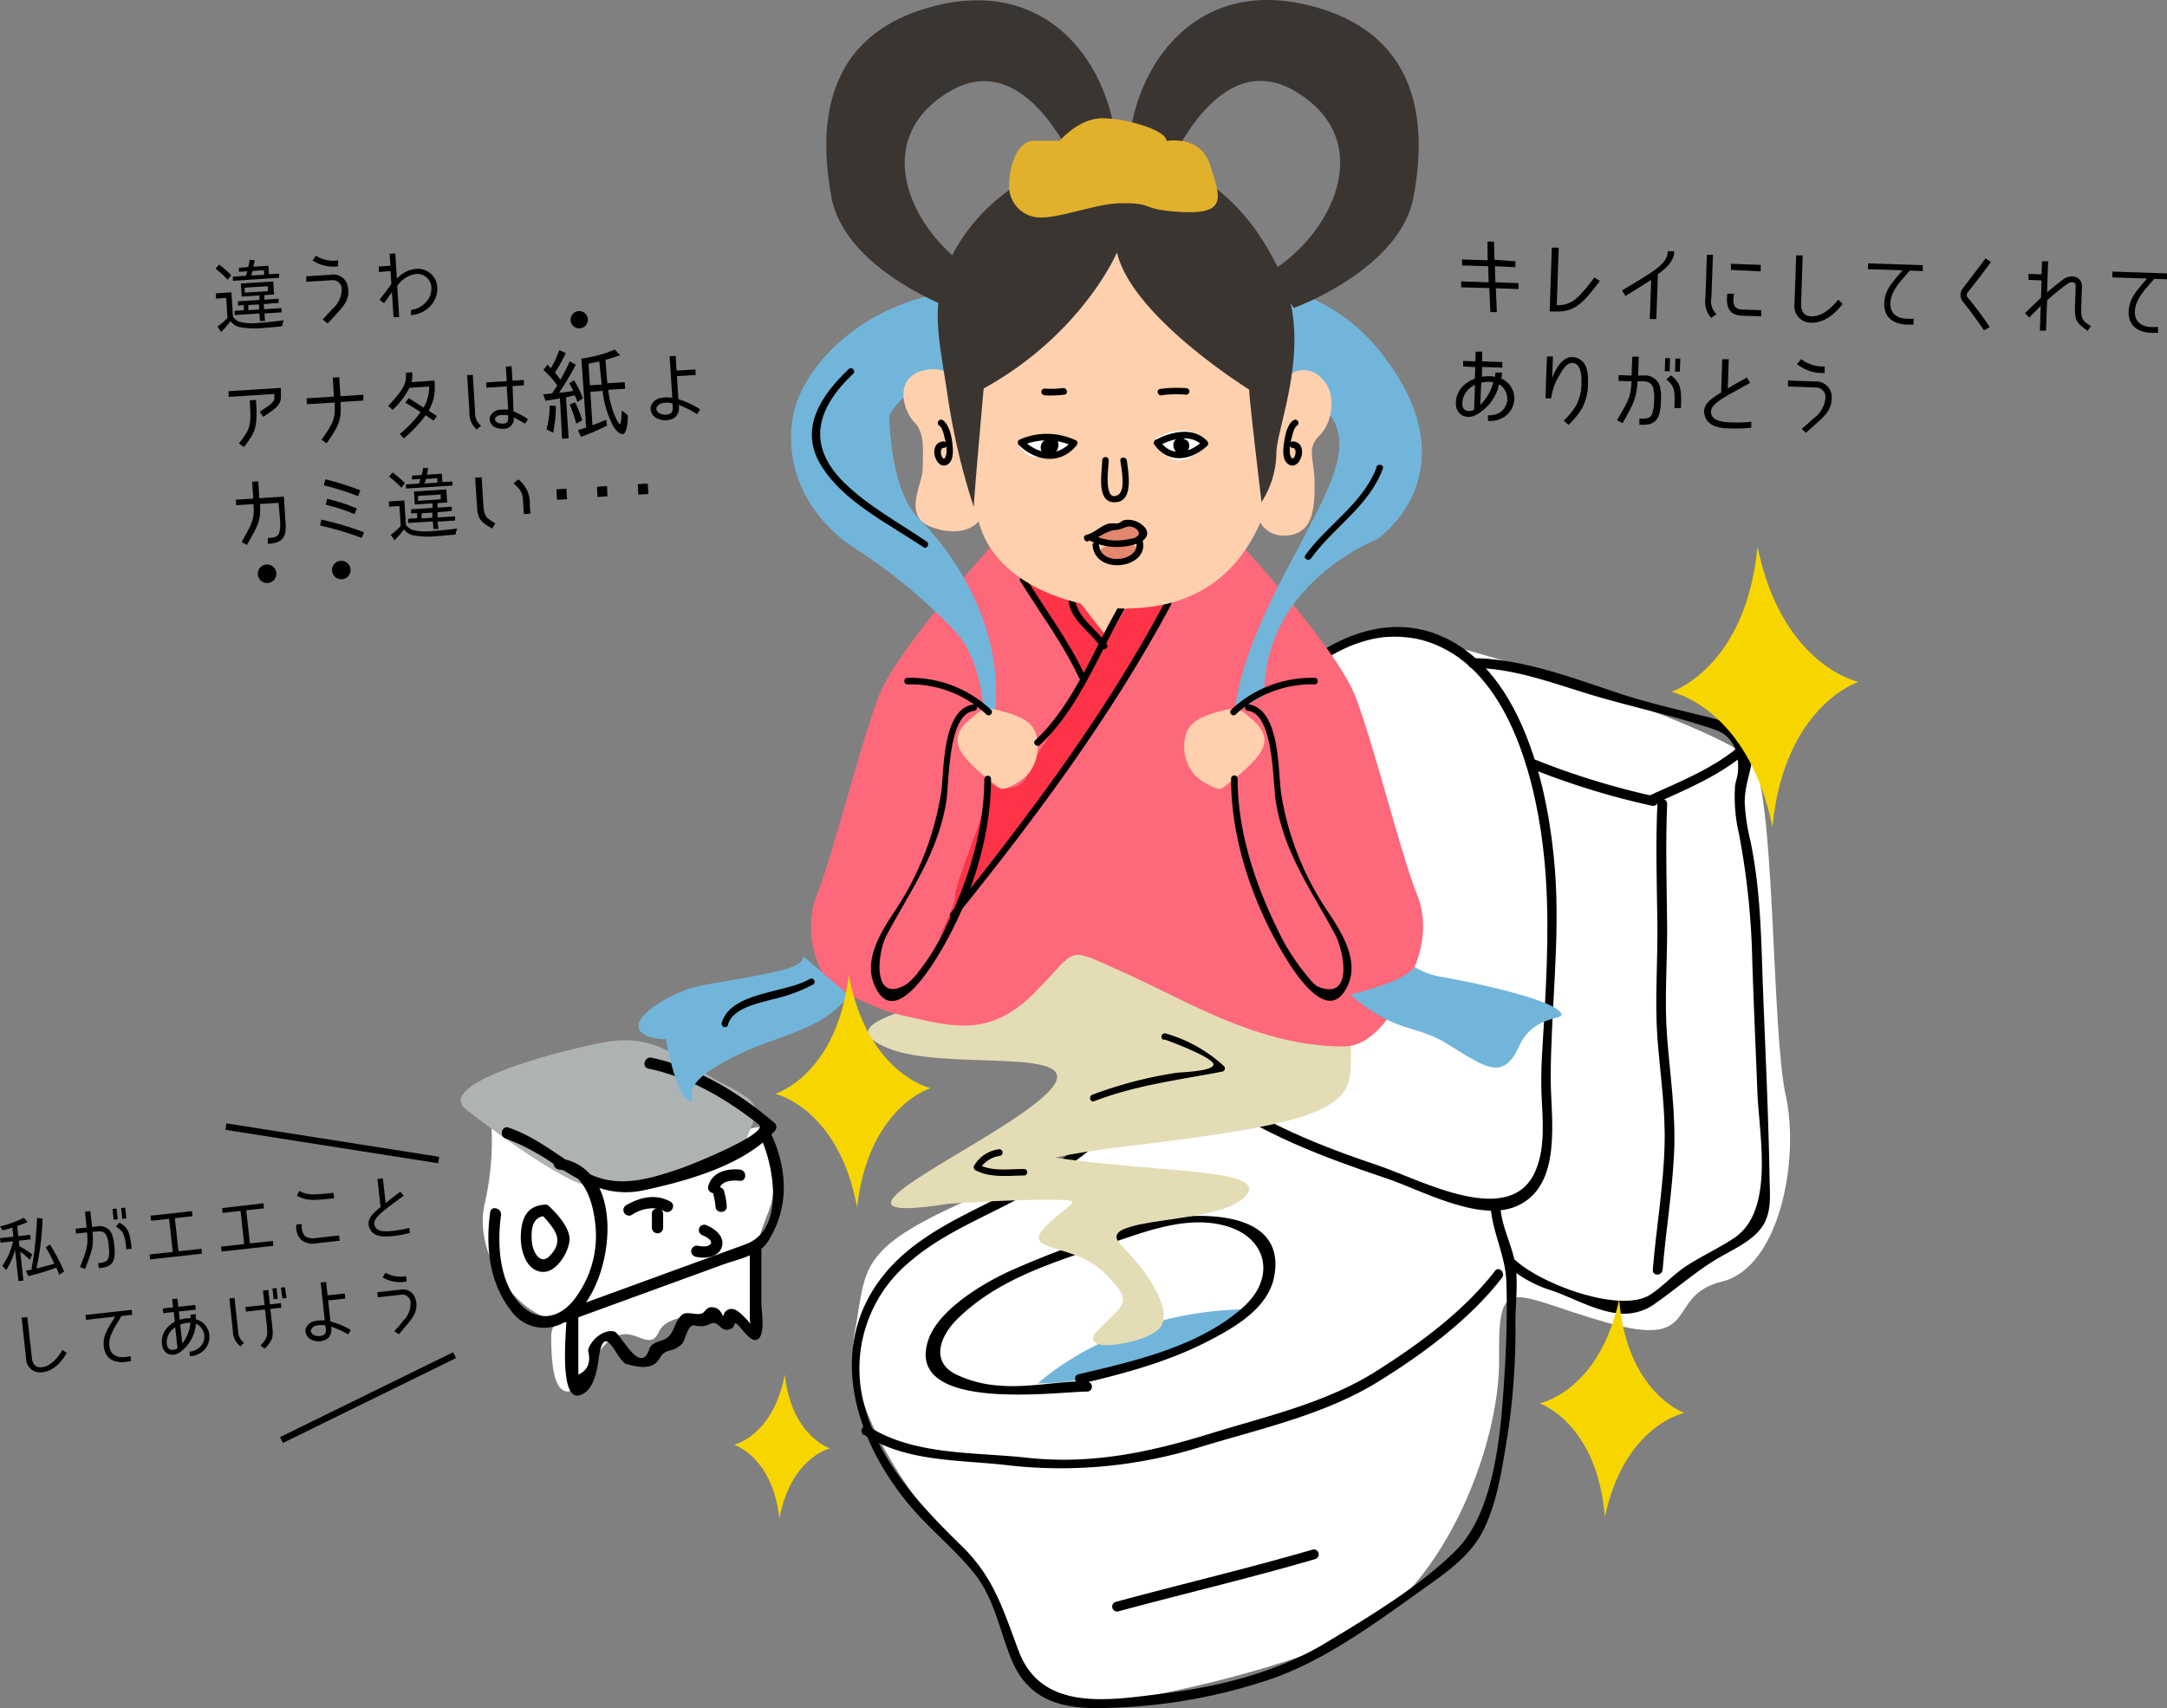
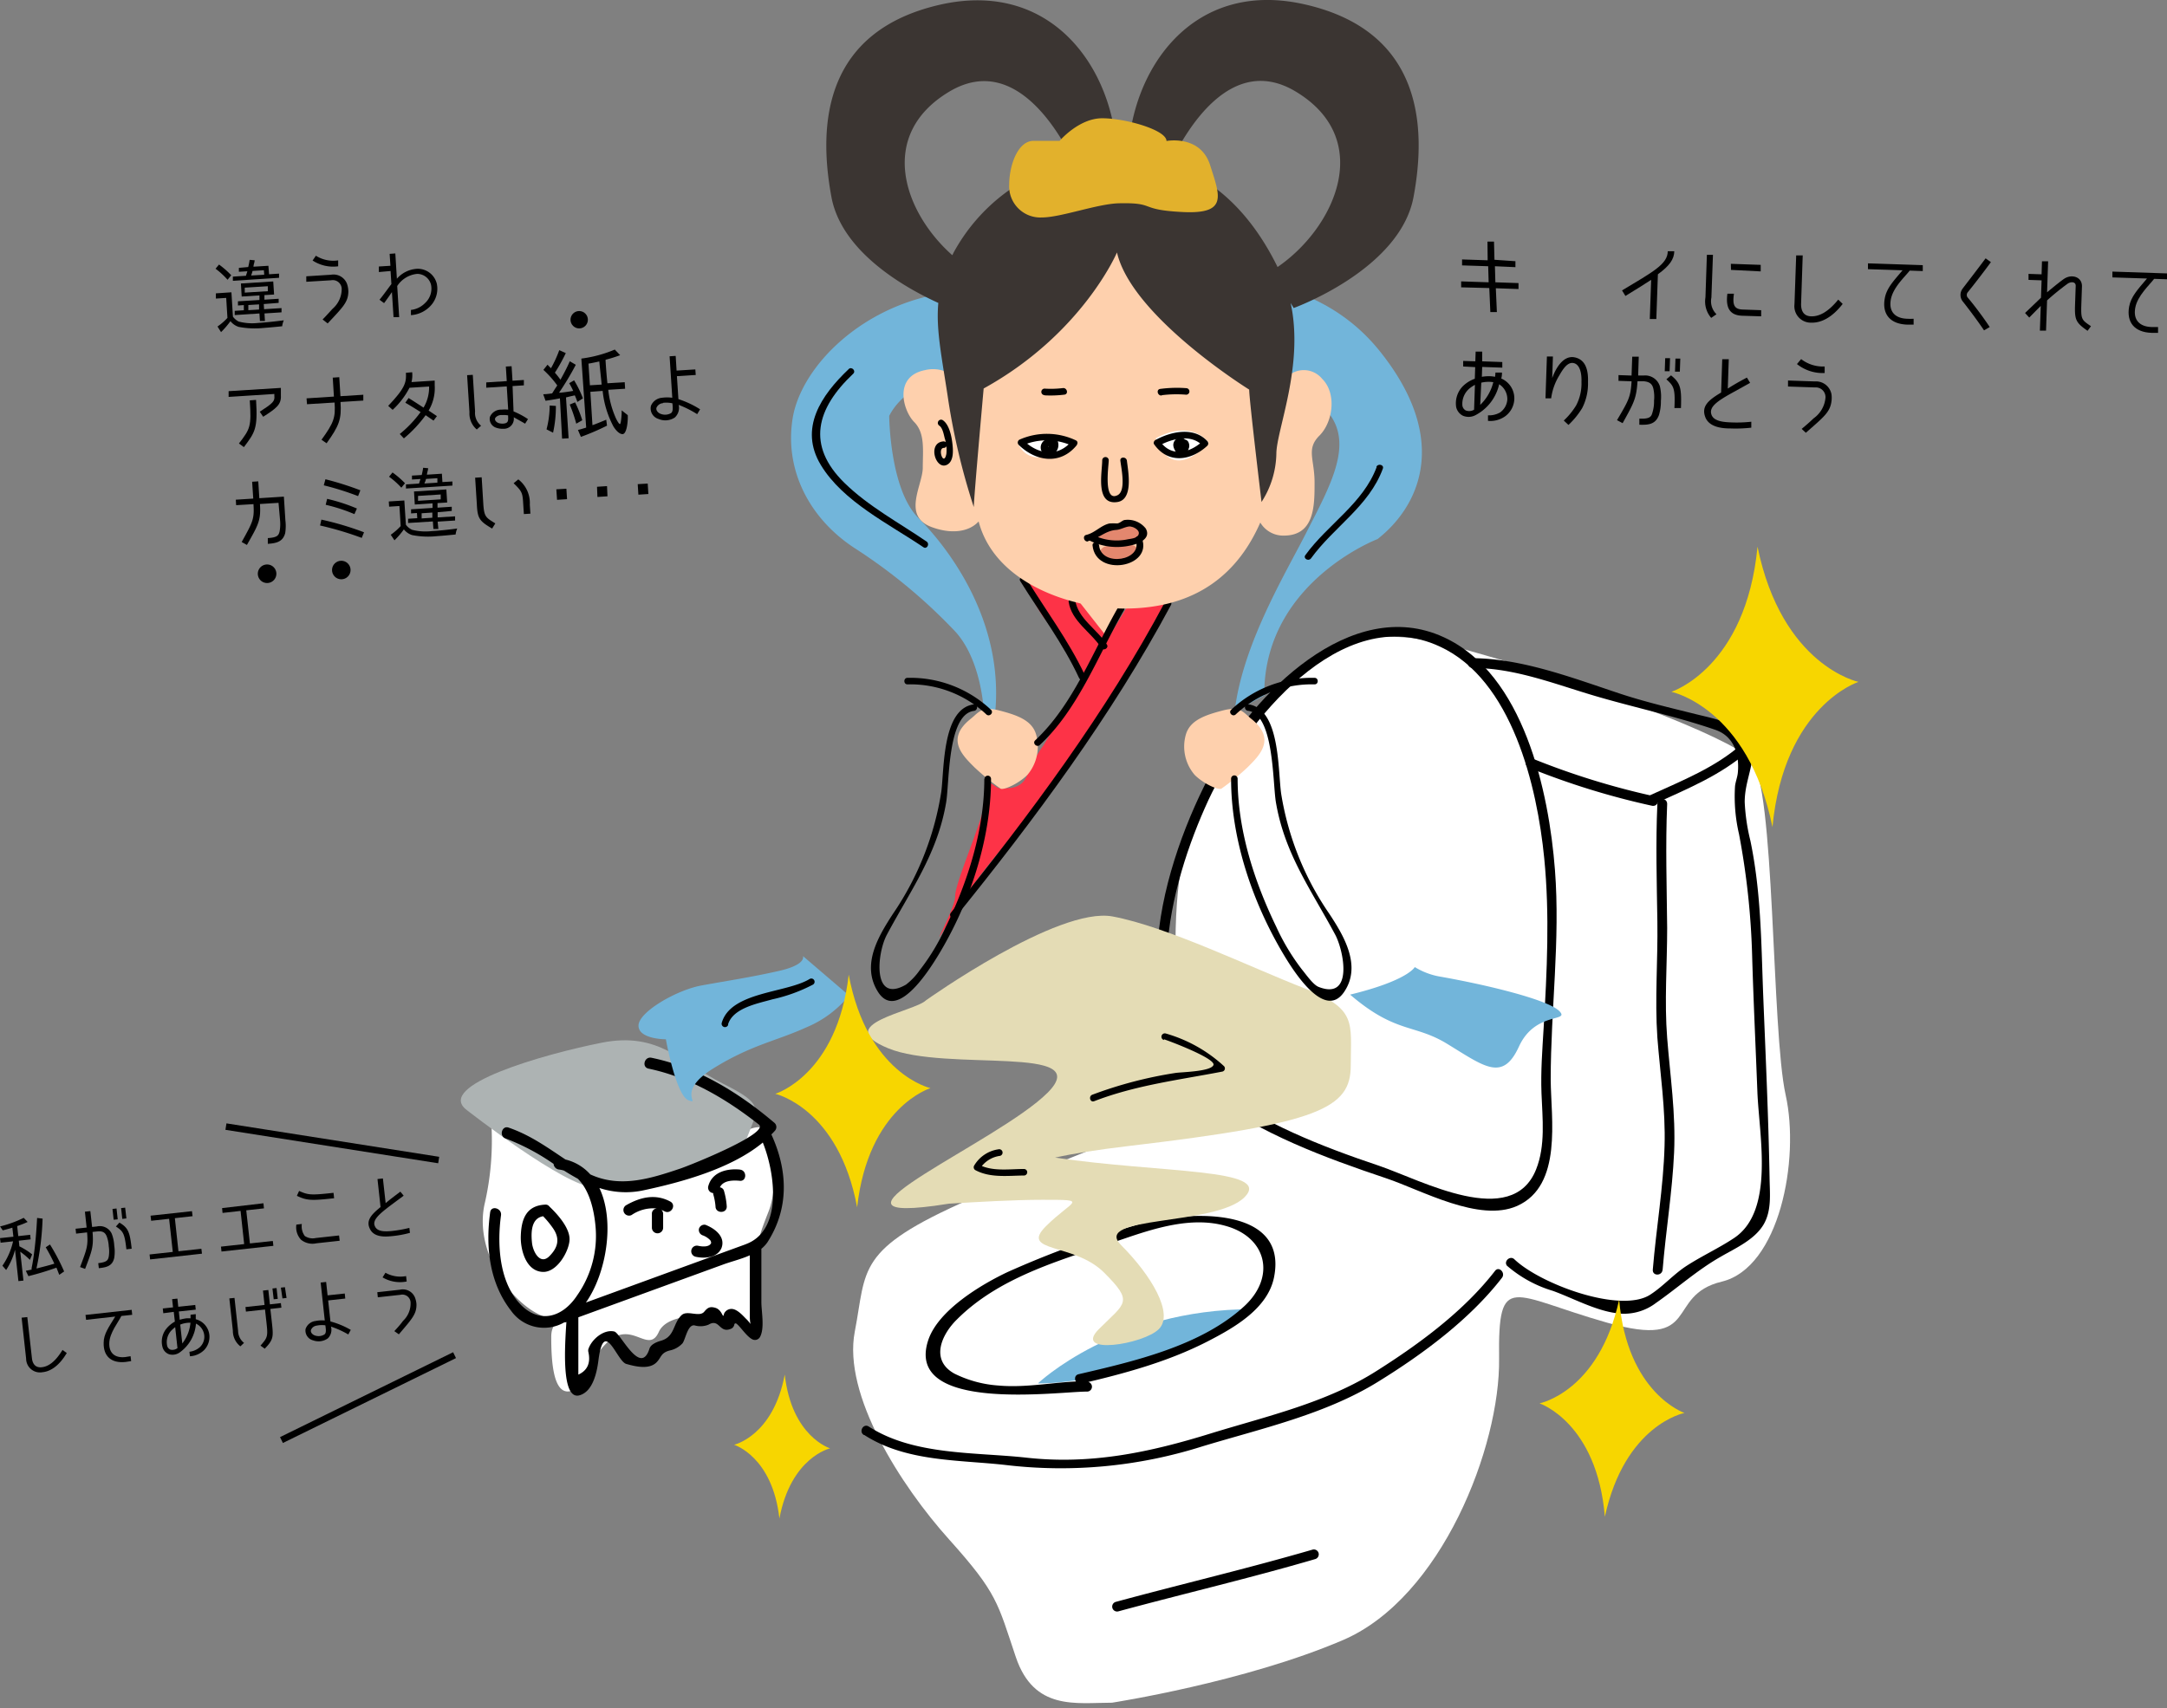
<svg xmlns="http://www.w3.org/2000/svg" viewBox="0 0 331.75 261.56">
  <rect x="0" y="0" width="331.75" height="261.56" fill="#808080" stroke="none" />
  <defs>
    <style>.cls-1{isolation:isolate;}.cls-2{fill:#fff;}.cls-3{fill:#adb3b3;}.cls-4{fill:#72b5da;}.cls-5,.cls-6{fill:#f7d600;}.cls-6{mix-blend-mode:multiply;}.cls-7{fill:#e4dcb5;}.cls-8{fill:#fd687a;}.cls-9{fill:#fd3347;}.cls-10{fill:#fed0ad;}.cls-11{fill:#e3876e;}.cls-12{fill:#3b3532;}.cls-13{fill:#e2b12c;}.cls-14{fill:none;stroke:#000;}</style>
  </defs>
  <title>flow_item_04</title>
  <g class="cls-1">
    <g id="レイヤー_2" data-name="レイヤー 2">
      <g id="テキスト">
        <path class="cls-2" d="M75.22,172s9.37,3.52,10.9,5.05,4.74,4.51,8.88,3.18,17.06-5.73,18.87-6.86,3.74-1,4.15.34,1.13,8-.34,11.76-1.6,4.17-1.6,6.69,1.4,13.33-2.15,11.11-11.58-2.62-13.07.69S97,202.67,93.68,205s-4.48,8.08-6.77,8.08-2.52-5-2.52-8.35,3-1.33-1.59-3.32-10.21-9.67-8.62-17A43.12,43.12,0,0,0,75.22,172Z" />
        <path class="cls-3" d="M71.48,170s15.08,11.83,19.59,11.83,21.62-3.31,23.34-7.74,2.55-5-3.75-8.16-9.72-8-18.52-6.26S66.39,166.22,71.48,170Z" />
        <path d="M.94,194.48l-.57-.66A10.54,10.54,0,0,0,2,190.09l-1.91.21L0,189.6l2.05-.22L1.89,188c-.48.15-1,.29-1.47.41l-.41-.6a17.61,17.61,0,0,0,3.62-1.32l.6.63a13.31,13.31,0,0,1-1.6.63h0l.17,1.54,1.82-.2.07.7-1.81.2.09.88H3a10.54,10.54,0,0,1,1.92,1.22l-.34.84a11.53,11.53,0,0,0-1.48-1.25l.49,4.42-.77.08-.52-4.8A10.1,10.1,0,0,1,.94,194.48ZM7,191l.65-.43a31.9,31.9,0,0,1,2.17,4.13l-.75.52c-.14-.37-.28-.73-.43-1.1a42.87,42.87,0,0,1-4.29,1.3l-.4-.82.89-.18,0-.12a.79.79,0,0,1,0-.13c.18-.83.3-1.71.41-2.56.22-1.71.34-3.4.43-5.1l.84.1a42.34,42.34,0,0,1-.92,7.55l0,.09.3-.08c.8-.21,1.64-.41,2.42-.66h0A27.77,27.77,0,0,0,7,191Z" />
        <path d="M13.33,188.72l-1.68.19-.08-.75,1.69-.18L13,185.55l.83-.09.27,2.43.74-.08a2,2,0,0,1,2.26,1.1,5.83,5.83,0,0,1,.39,1.84,6.08,6.08,0,0,1,0,1.86c-.27,1.28-1.21,1.47-2.36,1.59l-.09-.77c1.36-.15,1.5-.48,1.61-1a5,5,0,0,0,0-1.57,5.07,5.07,0,0,0-.33-1.58c-.21-.48-.54-.8-1.4-.71l-.75.08c.18,2.28-.09,2.9-1.14,5.66l-.77-.28C13.31,191.24,13.51,190.77,13.33,188.72Zm4.69-2-.62.06-.18-1.65.62-.07Zm-.27,1.09.53-.59c1.38.81,1.6,1.49,1.88,4l-.81.09C19.07,188.8,18.83,188.55,17.75,187.82Zm1.6-1.23-.63.07L18.54,185l.62-.07Z" />
        <path d="M29.39,185.47l.09.77-2.71.3.55,5.07,3.51-.38.09.75-7.94.88-.08-.76,3.55-.39-.56-5.07-2.75.3-.09-.78Z" />
        <path d="M40.33,184.26l.08.78-2.71.3.56,5.07,3.51-.38.08.75-7.94.87-.08-.75,3.55-.39-.55-5.08-2.76.31L34,185Z" />
        <path d="M46.09,189.85a2.8,2.8,0,0,1-.72-2.32l.84-.1a2.51,2.51,0,0,0,.45,1.84,2.17,2.17,0,0,0,1.69.31l3.56-.39L52,190l-3.56.39A2.79,2.79,0,0,1,46.09,189.85Zm-.64-6.73.34-.75c1.38.63,1.82.67,5.27.29l.09.83C47.69,183.87,47,183.86,45.45,183.12Z" />
        <path d="M60.13,189.28c-.84.08-2.73.33-3.45-1s.11-2.24,1.58-3.44l-.47-4.29.83-.09.42,3.78c.66-.56,1.25-1,2.25-1.76l.51.62-1.9,1.41c-1.89,1.43-3,2.37-2.47,3.34.4.81,1.65.73,2.41.67a19.11,19.11,0,0,0,2.83-.49l.09.76A16.17,16.17,0,0,1,60.13,189.28Z" />
        <path d="M6.51,210.13A2.12,2.12,0,0,1,4,208.07l-.69-6.29.87-.09L4.89,208c.1.89.57,1.47,1.5,1.37s2-.71,3.18-2.65l.65.47C9.12,209.05,7.83,210,6.51,210.13Z" />
        <path d="M16.73,205.65c-.06,1.6.91,2.33,2.44,2.16l.82-.13.09.75-.85.13c-2.18.24-3.42-.87-3.36-2.95,0-1.33.79-2.39,1.77-4l-4.46.5-.09-.75,7.07-.78.08.76-1.66.18C18.13,202.46,16.79,204.07,16.73,205.65Z" />
        <path d="M30.59,206.3a2.17,2.17,0,0,0,.68-1.82A2.25,2.25,0,0,0,30,202.69a5.94,5.94,0,0,1-2.43,4.37,1.91,1.91,0,0,1-1.66.33,1.6,1.6,0,0,1-1-1,3.17,3.17,0,0,1,.5-2.85,4.55,4.55,0,0,1,1.36-1.16l-.17-1.49L25,201.1l-.08-.73,1.57-.17-.14-1.26.81-.08.13,1.25,2.6-.28.08.72-2.59.28.13,1.27a6.54,6.54,0,0,1,1-.22,5,5,0,0,1,.66,0c0-.28,0-.55,0-.55l.8-.09c0,.17,0,.44,0,.78a2.78,2.78,0,0,1,2.08,2.39,2.91,2.91,0,0,1-.83,2.36,3.37,3.37,0,0,1-2.14.92h0L29,207A2.92,2.92,0,0,0,30.59,206.3Zm-4.38-2.53a2.61,2.61,0,0,0-.61,2.35.85.85,0,0,0,.51.56,1.27,1.27,0,0,0,1.06-.24l-.35-3.21A6.84,6.84,0,0,0,26.21,203.77Zm2.95-1.22a4,4,0,0,0-1.57.29l.32,2.89A6.13,6.13,0,0,0,29.16,202.55Z" />
        <path d="M35.65,203.78l-.54-4.95.79-.08.55,5.05a2.37,2.37,0,0,0,.91,1.84l-.56.53A3,3,0,0,1,35.65,203.78ZM43,199.55l.08.7-1.69.19.21,1.86c.26,2.38.33,2.79-1.07,4.23l-.65-.47c1.13-1.29,1.15-1.42.9-3.67l-.21-1.86-2.92.32-.07-.7,2.92-.32-.24-2.2.82-.09.24,2.2Zm-.48-.65-.62.06-.19-1.65.63-.07Zm1.35-.14-.63.07L43,197.18l.62-.07Z" />
        <path d="M50.67,203.15a1.83,1.83,0,0,1-.47,1.79,2.43,2.43,0,0,1-2.25.32,1.56,1.56,0,0,1-1.17-1.75,1.84,1.84,0,0,1,1.51-1.22,4.92,4.92,0,0,1,1.43-.08l-.63-5.81.84-.09.22,2.05,2.63-.28.08.77-2.62.29.35,3.22a12.7,12.7,0,0,1,3.11,1.29l-.38.7A14,14,0,0,0,50.67,203.15ZM48.46,203a1.08,1.08,0,0,0-.86.68c-.09.42.33.74.62.83a1.69,1.69,0,0,0,1.46-.17c.3-.24.21-.81.13-1.39A3.94,3.94,0,0,0,48.46,203Z" />
        <path d="M60.37,203.84c.49-.53.92-1,1.34-1.58a3.65,3.65,0,0,0,1.14-2.9,1.26,1.26,0,0,0-1.55-1.08l-3.46.38-.08-.78,3.45-.38a2,2,0,0,1,2.39,1.4,3.26,3.26,0,0,1,.16.88c0,1.45-.66,2.16-2.7,4.55Zm-1.8-8.23.44-.71a4.67,4.67,0,0,0,3.16.51l.09.83A5.24,5.24,0,0,1,58.57,195.61Z" />
        <path d="M36.54,49.24a8.14,8.14,0,0,0,3,.21c1.32-.09,2.61-.23,3.91-.4a3.24,3.24,0,0,0-.25.91c-.94.1-1.91.19-2.85.26a13.08,13.08,0,0,1-3.8-.16,2.62,2.62,0,0,1-1.27-.88,12.88,12.88,0,0,1-1.44,1.68L33.3,50a8.79,8.79,0,0,0,1.52-1.32h0l-.19-3.06-1.58.1,0-.8,2.38-.16.23,3.73A2.5,2.5,0,0,0,36.54,49.24ZM33,41.15l.53-.64a13.24,13.24,0,0,1,1.87,1.64l-.56.69h0A12.12,12.12,0,0,0,33,41.15Zm5-.26a10.19,10.19,0,0,0,.22-1.1l.77.07a3.39,3.39,0,0,1-.08.44,2.59,2.59,0,0,0-.11.54l2.29-.14L41.19,42l1.53-.1,0,.64L35.65,43l0-.64,2-.13.22-.69-1.3.08,0-.6Zm2.38,5.67.05.79,2.67-.17,0,.65L40.49,48l.07,1.15-.77,0L39.72,48l-3.79.25,0-.65,1.4-.09,0-.79-.9.06,0-.64,3.29-.2,0-.7-2.72.17-.12-2,4.95-.31.13,2-1.48.09,0,.7,2.18-.14,0,.63Zm-2.91-2.51,0,.76L41,44.59l0-.76Zm2.19,3.35,0-.79-1.64.1,0,.79ZM38.51,42l-.06.19,2-.12-.05-.69-1.74.11A3.28,3.28,0,0,1,38.51,42Z" />
        <path d="M49.39,48.92c.55-.55,1-1.07,1.54-1.65a4,4,0,0,0,1.38-3.1,1.37,1.37,0,0,0-1.63-1.25l-3.79.23,0-.84,3.78-.24a2.21,2.21,0,0,1,2.53,1.64,3.83,3.83,0,0,1,.13,1c-.05,1.58-.83,2.32-3.17,4.82Zm-1.55-9,.52-.76a5,5,0,0,0,3.41.71l0,.91A5.74,5.74,0,0,1,47.84,39.88Z" />
        <path d="M65.07,46.41A3,3,0,0,0,66,43.67a2.18,2.18,0,0,0-2.13-1.73,4.12,4.12,0,0,0-3.06,1.86l.3,4.77-.86,0L60,44.73c-.31.46-.8,1.16-1.2,1.69l-.7-.52c.62-.75,1.2-1.59,1.82-2.4l-.13-2L58,41.66l0-.85,1.77-.11-.12-1.83.87-.06.24,3.87a4.43,4.43,0,0,1,3.11-1.52,3,3,0,0,1,3,2.28,3.81,3.81,0,0,1-.87,3.3,4.5,4.5,0,0,1-3.09,1.52l0-.8A3.56,3.56,0,0,0,65.07,46.41Z" />
        <path d="M42,60.63l0-.3-7,.45L35,59.9l8-.5L43,60.57c.09,1.4-.76,2-2.71,3.25l-.52-.77C41.78,61.74,42.09,61.45,42,60.63Zm-3.8.68,1-.07c.28,4.43-.16,4.95-1.86,7.23l-.76-.56C38.32,65.65,38.5,65.33,38.24,61.31Z" />
        <path d="M50,67.88l-.78-.54c1.89-2.61,2.16-3.4,2-5.7L47,61.9,46.93,61l4.19-.27-.18-2.9,1-.07.18,2.91,3.5-.22,0,.89-3.49.22C52.32,64.25,51.88,65.24,50,67.88Z" />
        <path d="M65.62,62.87l1.27.85-.52.69-1.21-.83a19.3,19.3,0,0,1-3.33,3.55l-.63-.67a17.66,17.66,0,0,0,3.19-3.36s-1.47-.94-2.34-1.43l.5-.72c.85.53,2.29,1.47,2.29,1.47a6,6,0,0,0,.85-3.23l-3,.19a12.28,12.28,0,0,1-2.58,3.38l-.68-.61c2.57-2.71,2.8-3.56,2.71-5.06L63.1,57A4.53,4.53,0,0,1,63,58.51l3.55-.23,0,.72A6.74,6.74,0,0,1,65.62,62.87Z" />
        <path d="M73.65,65.19l-.66.58a3.2,3.2,0,0,1-1.12-2.64l-.36-5.68.87-.05L72.73,63A2.5,2.5,0,0,0,73.65,65.19Zm5-1.29a1.53,1.53,0,0,1-1.6,1.76A2.83,2.83,0,0,1,76,65.51a1.42,1.42,0,0,1-1-1.66,1.83,1.83,0,0,1,1.8-1.12,5.5,5.5,0,0,1,1,0l-.22-3.56-3.14.2,0-.81,3.14-.2-.14-2.23.88-.05.14,2.22,1.74-.11,0,.82-1.73.11L78.62,63a12.18,12.18,0,0,1,2.21,1.18l-.44.7C79.4,64.3,79,64.1,78.66,63.9Zm-1.82-.34a1.16,1.16,0,0,0-1,.43c-.19.39.22.72.58.82a2.14,2.14,0,0,0,.61.06c.76-.05.81-.39.77-1.1v-.16A4,4,0,0,0,76.84,63.56Z" />
        <path d="M88,60.54l-.75.17-.6.15h0l.4,6.25-1,.06L85.72,61c-.72.15-1.47.26-2.2.37l-.36-1c.45,0,.91-.07,1.37-.13l.38-.61c.14-.22.28-.41.4-.61a15.14,15.14,0,0,0-2.12-2.38l.63-.79.53.54a18.27,18.27,0,0,0,1.27-2.77l1,.45a26.3,26.3,0,0,1-1.67,3,11.45,11.45,0,0,1,.85,1.08c.5-.89,1-1.84,1.43-2.83l.92.54a43,43,0,0,1-2.56,4.27l.27,0c.64-.07,1.25-.16,1.89-.27h0a11,11,0,0,0-.61-1.18l.75-.44A16.17,16.17,0,0,1,89.24,61l-.85.55C88.28,61.22,88.15,60.88,88,60.54ZM84.15,62.1l.95.06a18.37,18.37,0,0,1-.43,4.1l-1-.51A14.5,14.5,0,0,0,84.15,62.1Zm5,2.25-.93.53h0a21.76,21.76,0,0,0-1-2.93l.82-.34A17.76,17.76,0,0,1,89.14,64.35Zm6.17,2.13c-.57,0-1.11-.71-1.39-1.14a14.8,14.8,0,0,1-1.67-5.48L90.38,60l.32,5.11c.63-.22,1.23-.48,1.85-.73l.26-.11.12.91a36.25,36.25,0,0,1-4,1.72l-.45-1.06.43-.11.83-.25h0L89,54.91a19.42,19.42,0,0,0,5.12-1.38l.82.86a22.29,22.29,0,0,1-2.23.7h0v.18c.07,1.15.16,2.29.28,3.42l2.65-.16.06,1-2.58.16a14.29,14.29,0,0,0,1.23,4.49l0,0c.1.18.4.77.56.76s.29-1.59.26-2v-.1l.93.73C96.15,64,96.06,66.44,95.31,66.48ZM91.75,55.35c-.55.12-1.11.25-1.66.33h0L90.31,59l1.8-.11C92,57.73,91.85,56.5,91.75,55.35Z" />
        <path d="M103.9,62a2,2,0,0,1-.6,1.94,2.63,2.63,0,0,1-2.47.22,1.69,1.69,0,0,1-1.18-2,2,2,0,0,1,1.71-1.25,5.68,5.68,0,0,1,1.56,0l-.41-6.35.93-.06.14,2.25,2.87-.18.06.85-2.88.18.23,3.52a14.27,14.27,0,0,1,3.32,1.56l-.45.74A16.08,16.08,0,0,0,103.9,62Zm-2.4-.26a1.16,1.16,0,0,0-1,.7c-.12.45.32.82.63.93a1.82,1.82,0,0,0,1.6-.11c.34-.25.27-.87.21-1.5A4.3,4.3,0,0,0,101.5,61.69Z" />
        <path d="M43.66,81.64C43.3,83,42.25,83.19,41,83.28l0-.88c1.48-.09,1.65-.43,1.8-1a6.2,6.2,0,0,0,.08-1.67L42.64,77l-2.84.18v.07c.15,2.46-.25,3.11-2,6.2l-.8-.45c1.66-3,1.95-3.48,1.81-5.69V77.2l-2.66.16-.05-.84,2.67-.17-.17-2.58.94-.06.16,2.58,3.76-.24.23,3.63A7,7,0,0,1,43.66,81.64Z" />
        <path d="M55.73,81.51l-.35.86A50.77,50.77,0,0,0,49,80.47l.2-.9A46.14,46.14,0,0,1,55.73,81.51Zm-6.16-7.19.25-.93a47.34,47.34,0,0,1,5.35,1.69l-.35.89A43.73,43.73,0,0,0,49.57,74.32Zm5.07,3.55-.38.86a26.66,26.66,0,0,0-4.4-1.43l.22-.91A27.32,27.32,0,0,1,54.64,77.87Z" />
        <path d="M63.09,81.13a8.35,8.35,0,0,0,3,.2c1.32-.08,2.61-.22,3.91-.4a3.31,3.31,0,0,0-.25.92c-.94.09-1.91.19-2.85.25a12.74,12.74,0,0,1-3.8-.16,2.56,2.56,0,0,1-1.27-.88,11.69,11.69,0,0,1-1.44,1.68l-.57-.85a9.29,9.29,0,0,0,1.52-1.33h0l-.19-3.07-1.58.1-.05-.8,2.38-.15.24,3.72A2.52,2.52,0,0,0,63.09,81.13ZM59.56,73l.53-.65A13.31,13.31,0,0,1,62,74l-.56.68h0A12.05,12.05,0,0,0,59.56,73Zm5-.26a10.37,10.37,0,0,0,.22-1.11l.77.07a2.87,2.87,0,0,1-.08.44,2.68,2.68,0,0,0-.11.55l2.29-.15.08,1.28,1.53-.09,0,.63-7.11.45,0-.63,2-.13.22-.7-1.3.08,0-.6ZM67,78.44l0,.79,2.67-.16,0,.64L67,79.88,67.11,81l-.76,0-.08-1.15-3.79.24,0-.65,1.4-.09-.05-.79-.9.06,0-.63,3.29-.21,0-.7-2.72.18-.12-2,4.95-.31.13,2-1.48.09,0,.7,2.18-.14,0,.64ZM64,75.94l0,.75,3.47-.22,0-.75Zm2.19,3.34,0-.79-1.64.11,0,.79Zm-1.17-5.44c0,.06,0,.15-.06.2l2-.13,0-.68-1.74.11A3.17,3.17,0,0,1,65.06,73.84Z" />
        <path d="M73,77.21l-.26-4.06,1-.06.25,4.06c.13,2,.38,2.1,1.84,3l-.49.79C73.39,79.79,73.1,79.39,73,77.21ZM78.63,74l.72-.59a4.56,4.56,0,0,1,1.76,3.86l.09,1.39-1,.06-.09-1.39C80,75.52,80,75.31,78.63,74Z" />
        <path d="M85.17,74.93l1.54-.09.1,1.6-1.53.1Z" />
        <path d="M91.4,74.54l1.53-.1L93,76l-1.54.1Z" />
        <path d="M97.63,74.14l1.53-.09.1,1.6-1.53.1Z" />
        <path d="M228.86,40.77l.07,2.46,3.54.12,0,.91L229,44.14l.16,3.65-1,0L228,44.11,223.69,44l0-.91,4.21.14-.07-2.46-4-.13,0-.91,3.92.13L227.72,37l1,0,.07,2.78L232,40l0,.91Z" />
-         <path d="M238.24,47.7l-1,0,.33-9.77,1.06,0-.3,8.8c2.41.07,3.46-1.24,5.76-4.24l.84.55C242.59,46.06,241.29,47.81,238.24,47.7Z" />
        <path d="M253.81,42l-.24,6.85-1,0,.21-6c-1,.67-2.17,1.38-3.94,2.47l-.52-.85c4.64-2.79,7-4,7-6l1,0C256.3,39.69,255.58,40.72,253.81,42Z" />
        <path d="M262.78,48.12l-.81.56a3.84,3.84,0,0,1-.88-3.14l.22-6.52.93,0L262,45.57A2.78,2.78,0,0,0,262.78,48.12Zm4-.72,2.84.1,0,.94-2.91-.09c-2-.07-2.53-1.34-2.26-3.37l1,0C265.22,46.66,265.46,47.36,266.8,47.4Zm-1.8-7,4.57.16,0,1L265,41.33Z" />
        <path d="M277.28,49.41a2.52,2.52,0,0,1-2.56-2.83l.26-7.47,1,0-.25,7.47c0,1.07.42,1.82,1.52,1.86s2.49-.49,4.17-2.56l.68.66C280.52,48.58,278.85,49.46,277.28,49.41Z" />
        <path d="M289.47,45.87c-.34,1.86.67,2.88,2.49,2.94a9.18,9.18,0,0,0,1,0l0,.9h-1c-2.58-.09-3.85-1.59-3.42-4,.27-1.56,1.32-2.66,2.73-4.32l-5.3-.17,0-.89,8.39.28,0,.9-2-.07C291.64,42.38,289.81,44,289.47,45.87Z" />
        <path d="M300.45,46.12a1.61,1.61,0,0,1,0-1.91c.76-1,2.2-2.86,3.53-4.65l.81.58c-1.3,1.78-2.78,3.68-3.58,4.66a.65.65,0,0,0,0,.73c.86,1,2.38,3,3.4,4.55l-.87.51C302.73,49.08,301.25,47.12,300.45,46.12Z" />
        <path d="M316.57,43.42A37.54,37.54,0,0,0,313.39,46l-.16,4.63h-.94l.13-3.79-1.76,1.79-.64-.7,2.44-2.34.09-2.66-2-.07,0-.92,2,.07.06-2h.94l-.16,4.75c1.36-1.13,2.22-1.81,2.63-2.08,1.13-.75,2.76-.3,2.71,1.21l-.09,2.61c-.08,2.39,0,2.47,1.47,3.45l-.52.71c-1.86-1.3-2-1.7-1.91-4.19l.09-2.63C317.83,43.14,317.1,43.09,316.57,43.42Z" />
        <path d="M326.89,47.14c-.34,1.86.67,2.88,2.49,2.94.14,0,.53,0,1,0l0,.89h-1c-2.59-.09-3.85-1.59-3.43-4,.28-1.55,1.33-2.66,2.74-4.32l-5.3-.17,0-.89,8.39.28,0,.9-2-.07C329.06,43.65,327.22,45.3,326.89,47.14Z" />
        <path d="M229.65,63.16a2.64,2.64,0,0,0,1.11-2,2.7,2.7,0,0,0-1.25-2.32,7.07,7.07,0,0,1-3.58,4.71,2.25,2.25,0,0,1-2,.1,2,2,0,0,1-1-1.3A3.74,3.74,0,0,1,224,59.09,5,5,0,0,1,225.78,58l.06-1.78L224,56.12l0-.85,1.86.06.05-1.49,1,0,0,1.49,3.08.11,0,.86-3.08-.11-.05,1.51a6.59,6.59,0,0,1,1.24-.09,4.9,4.9,0,0,1,.78.09,6.48,6.48,0,0,0,.06-.65l1,0c0,.2,0,.52-.11.91a3.31,3.31,0,0,1,2,3.15,3.43,3.43,0,0,1-1.38,2.62,3.91,3.91,0,0,1-2.65.72h0l0-.85A3.4,3.4,0,0,0,229.65,63.16ZM225,59.46a3.08,3.08,0,0,0-1.12,2.64,1,1,0,0,0,.51.75,1.47,1.47,0,0,0,1.28-.11l.13-3.81A5.84,5.84,0,0,0,225,59.46Zm3.65-.93a4.85,4.85,0,0,0-1.88.07L226.61,62A7.2,7.2,0,0,0,228.61,58.53Z" />
        <path d="M241,54.71c1.45.26,2.19,1.47,2.11,3.78a8.24,8.24,0,0,1-.89,4,12.24,12.24,0,0,1-2.1,2.58l-.72-.67a10.78,10.78,0,0,0,1.9-2.33,7.17,7.17,0,0,0,.81-3.57c.06-1.71-.41-2.78-1.26-2.91s-1.51.8-2.12,1.88A8.89,8.89,0,0,0,237.47,61l-.87,0,.22-6.41.92,0-.11,3.31C238.32,56,239.49,54.45,241,54.71Z" />
        <path d="M249.78,58.39l-2-.07,0-.88,2,.07.1-2.89,1,0-.09,2.88.88,0a2.36,2.36,0,0,1,2.45,1.67,7,7,0,0,1,.15,2.22,7.11,7.11,0,0,1-.3,2.17c-.53,1.46-1.66,1.52-3,1.48l0-.93c1.61.06,1.83-.3,2-.92a5.59,5.59,0,0,0,.25-1.83,5.63,5.63,0,0,0-.12-1.91c-.16-.59-.5-1-1.51-1.07l-.9,0c-.17,2.69-.59,3.37-2.28,6.42l-.86-.46C249.32,61.33,249.64,60.82,249.78,58.39Zm5.82-1.54-.74,0,.07-2,.74,0Zm-.49,1.23.71-.6c1.48,1.18,1.62,2,1.52,5l-1,0C256.48,59.45,256.24,59.12,255.11,58.08Zm2.06-1.17-.74,0,.07-2,.74,0Z" />
        <path d="M264.93,65.61c-1,0-3.25-.08-3.87-1.75s.51-2.6,2.43-3.75l.17-5.1,1,0-.15,4.49c.86-.54,1.63-1,2.93-1.68l.49.81L265.46,60c-2.45,1.35-3.88,2.27-3.45,3.49.33,1,1.81,1.13,2.71,1.18a20.55,20.55,0,0,0,3.39-.09l0,.91A21,21,0,0,1,264.93,65.61Z" />
        <path d="M275.82,65.68c.65-.54,1.24-1.05,1.83-1.62a4.33,4.33,0,0,0,1.82-3.2,1.49,1.49,0,0,0-1.63-1.53l-4.11-.14,0-.92,4.1.14a2.41,2.41,0,0,1,2.56,2,4.09,4.09,0,0,1,0,1c-.21,1.7-1.14,2.41-3.93,4.86Zm-.72-9.93.64-.76a5.46,5.46,0,0,0,3.6,1.13l0,1A6.29,6.29,0,0,1,275.1,55.75Z" />
        <path class="cls-2" d="M170.24,260.74c-5.48,0-11.94,1.28-14.73-7s-2.77-9.72-10.21-18S129,213.55,130.86,203.92s.09-12.55,17.43-20.19,33-11.86,33-17.44-5-33.74,4.37-46.72,16-21.17,23.39-21.86,10.82.46,22.29,3.79,33,11.1,36.72,14.77,3.11,41.52,5.31,51.41-.95,26.45-9.78,28.58-2.9,10.44-17.57,6.28-16.69-8-16.52,5.51-8.82,36.62-23.88,43.09S170.24,260.74,170.24,260.74Z" />
        <path class="cls-4" d="M158.89,211.85s11.9-11.37,32.75-11.37C191.64,200.48,174.52,211.85,158.89,211.85Z" />
-         <path d="M228.23,185.1c.37,3.89,2.24,7.23,2.38,11.19.17,4.88,0,9.9-.32,14.77-.5,8-1.39,20.33-7.36,26.32-5.43,5.45-13.35,10.21-19.94,14.18-7.46,4.51-16.27,6.71-24.85,7.77-8.12,1-18.61,2.91-22.16-6.44-2.41-6.36-3.77-11.3-8.78-16.18-6.15-6-12.47-12.72-14.79-21.22a21.22,21.22,0,0,1,6.84-22.25c6.48-5.6,14.85-7.93,21.79-12.8,7.44-5.24,14.18-11.83,23.19-14.24a.75.75,0,0,0-.4-1.45c-8.9,2.38-15.6,8.72-22.93,13.95-6.7,4.79-14.72,7.19-21.22,12.26-13.79,10.78-10.68,27.24-.49,39.48,3.1,3.72,7,6.77,10,10.55s3.81,8.52,5.6,13c2.65,6.61,8.07,7.81,14.68,7.55a84.09,84.09,0,0,0,25.73-4.64c8.53-3.14,16.13-8.92,23.5-14.16,3.15-2.24,6.45-4.67,8.26-8.17,2.29-4.43,3-9.81,3.82-14.67A107.27,107.27,0,0,0,232,202.44c0-2.84.43-5.86,0-8.67-.45-3-2-5.61-2.28-8.67-.09-1-1.59-1-1.5,0Z" />
        <path d="M166.46,211.5c-4.53,0-9.08,1.08-13.61.67a17.86,17.86,0,0,1-6.75-1.83c-3.74-2.08-1.95-6,.42-8.31,6.79-6.78,16.66-9.28,25.53-12.33,4.82-1.65,10.39-3.41,15.49-2,6.4,1.71,7.84,7.83,2.93,12.34-6.62,6.08-16.85,8.42-25.35,10.4-.94.22-.54,1.66.4,1.44,6.62-1.54,13.29-3.35,19.36-6.47,4-2.06,9.22-5,10.17-9.85,2.26-11.52-14.78-9.94-21-8a149.11,149.11,0,0,0-19.79,7.23c-4.07,1.92-10.65,5.86-12.16,10.45-3.69,11.23,20.1,7.82,24.32,7.86a.75.75,0,0,0,0-1.5Z" />
        <path d="M132.31,219.74c6.35,4.1,14.26,3.79,21.48,4.58A71.68,71.68,0,0,0,184,221.51c9-2.73,18.83-4.89,26.94-9.9,6.85-4.22,14.07-9.56,19-15.94.58-.76-.47-1.83-1.06-1.06-4.74,6.12-11.47,11.1-18,15.24-7.7,4.94-16.89,7-25.53,9.66-9.38,2.91-18.36,4.8-28.19,3.71-7.89-.87-17.26-.32-24.16-4.77-.82-.53-1.57.77-.76,1.29Z" />
        <path d="M171.22,246.75c10-2.71,20.15-5.08,30.12-8a.75.75,0,0,0-.4-1.45c-10,2.91-20.09,5.28-30.12,8a.75.75,0,0,0,.4,1.45Z" />
        <path d="M185,167.72c8.23,6,17.67,9.51,27.26,12.73,5.37,1.8,14.19,6.8,20,4.22,7-3.13,5.17-13.4,5.14-19.35,0-10.74,1.48-21.35.65-32.11-.92-12-4.78-30-17-35.62-14.25-6.6-29.25,8.92-35.35,20.18-7.7,14.22-15.1,38.78.88,50.63.77.58,1.52-.72.75-1.29-14-10.39-8.32-31.66-2.3-44.66C190.52,110.71,205.32,92,220.41,99c11.08,5.08,14.92,21.44,16,32.44.85,8.61.42,17.32-.09,25.95-.2,3.36-.46,6.68-.33,10.05.15,3.84.63,8-.82,11.62-3.69,9.3-17.53,1.67-24.07-.55-8.93-3-17.66-6.45-25.32-12.05-.78-.57-1.53.73-.76,1.3Z" />
        <path d="M230.75,193.86a19,19,0,0,0,7,3.82c3.07,1.12,6.39,2.95,9.63,3.4a8.07,8.07,0,0,0,6.13-1.55c3.35-2.34,6.28-5,9.86-7.05,2.3-1.34,5.25-2.62,6.64-5,1.22-2.12.94-4.61.9-6.94-.17-9.57-.62-19.12-1-28.69-.29-7.9-.33-15.36-1.94-23.11a30.33,30.33,0,0,1-.87-5.91c0-2.33.76-4.13,1.12-6.34a4.2,4.2,0,0,0-.79-3.78c-1.64-2.06-5.45-2.76-7.78-3.34-4-1-7.89-1.9-11.82-3.21-7.11-2.36-14.81-5.31-22.36-5.37a.75.75,0,0,0,0,1.5c6.38,0,12.54,2.45,18.58,4.24s12.56,3.16,18.55,5.23c2.9,1,3.7,3.78,3.45,6.55-.06.68-.35,1.37-.43,2.07a25.29,25.29,0,0,0,.61,7.35,116.51,116.51,0,0,1,2,18.36c.2,7,.54,14,.81,21.08.25,6.65,2.7,18.23-3.56,22.41-2.34,1.56-4.93,2.74-7.29,4.27-2,1.3-3.57,3.13-5.56,4.41-4.54,2.93-16.83-1.63-20.79-5.42-.69-.66-1.76.4-1.06,1.06Z" />
        <path d="M234.08,117.56a116.3,116.3,0,0,0,18.84,5.83c.94.19,1.34-1.25.4-1.44a116,116,0,0,1-18.84-5.84c-.9-.35-1.29,1.1-.4,1.45Z" />
        <path d="M254.53,194.5c.49-6,1.49-12,1.76-18s-.6-11.69-1.06-17.56c-.44-5.6,0-11.21,0-16.83-.06-6.32-.27-12.64,0-19,0-1-1.46-1-1.5,0-.27,6-.09,12,0,18s-.41,11.87,0,17.78c.43,5.55,1.27,11,1.1,16.61-.18,6.34-1.28,12.62-1.8,18.93-.08,1,1.42,1,1.5,0Z" />
        <path d="M266.59,114c-4,3.52-9,5.51-13.85,7.72-.88.4-.12,1.69.75,1.29,4.94-2.27,10-4.33,14.16-8,.72-.63-.34-1.69-1.06-1.06Z" />
        <path class="cls-5" d="M247.88,199c-3.07,14.14-12.19,15.9-12.19,15.9s8.81,2.93,10,17.37c3.08-14.16,12.19-15.9,12.19-15.9S249.08,213.39,247.88,199Z" />
        <path class="cls-5" d="M120.14,210.49c-1.77,9.42-7.76,10.75-7.76,10.75s5.88,1.79,6.94,11.3c1.77-9.41,7.76-10.75,7.76-10.75S121.2,220,120.14,210.49Z" />
        <path class="cls-6" d="M269.06,83.71c-1.77,18.58-13.18,22.23-13.18,22.23s11.73,2.41,15.47,20.71c1.77-18.59,13.17-22.23,13.17-22.23S272.8,102,269.06,83.71Z" />
        <path d="M118.09,173.72c.17-.17.35-.34.51-.53a.85.85,0,0,0,0-1.21c-5.45-4.64-11.79-8.55-18.86-10-1.08-.23-1.54,1.43-.46,1.66,6.29,1.32,11.89,4.63,16.89,8.56,1.71,1.34-10.41,6.2-12,6.74-4.68,1.58-9.24,3-13.8.9a7.46,7.46,0,0,0-3.8-2.28c-2.78-1.85-5.4-3.75-8.72-4.89-1-.35-1.5,1.31-.45,1.67a33.81,33.81,0,0,1,7.35,3.89.94.94,0,0,0,.8.86,4.21,4.21,0,0,1,.8.17c.69.44,1.39.85,2.1,1.24,1.82,1.78,2.5,4.83,2.72,7.3a15.83,15.83,0,0,1-2.77,10.5c-2.31,3.57-6,4.5-8.93,1.22-3.09-3.46-3.36-9.09-2.77-13.42.15-1.09-1.51-1.56-1.66-.46-.72,5.26-.15,10.79,3.21,15.09a6.19,6.19,0,0,0,8.13,1.77,1,1,0,0,0,.16,0l.17-.06c-.22,3.47-.84,12,2,11.23,2.1-.58,2.68-3.62,2.9-5.33.85-6.7,2.82.11,4.26.52s3.5.89,4.63-.23c.78-.79.63-1.44,2-1.82a3.66,3.66,0,0,0,2-1.12c.46-.66.79-2.9,1.83-2.73a3.27,3.27,0,0,0,2.14-.11c1.68-1,1.63,1.31,3.33.67a.86.86,0,0,0,.6-.6c.17-1.11,1.57,1.56,2.75,2.16a.88.88,0,0,0,1.18-.31c.77-1.34.23-3.92.23-5.38v-8.16a4.74,4.74,0,0,0,.93-1C120.85,185,120.6,179.2,118.09,173.72Zm-3.91,28.2c-.51-.52-1.36-1.48-2.2-1.48a1.23,1.23,0,0,0-1.14.75c-.19.95-.2-.61-1.36-.93-.82-.23-1.16,0-1.67.61-.75.89-2.57-.28-3.45.51-1.35,1.24-1,3.31-3.17,3.93-.62.18-1.54.53-1.76,1.21-1.36,4.32-4.42-2.38-5.38-2.62-1.64-.4-3.58,1.28-4,2.79l0,.23c.42,1.73-.08,2.93-1.51,3.58,0-1.32,0-2.63,0-3.95,0-1.61,0-3.22,0-4.83l22.14-8.07c1.31-.48,2.79-.83,4.11-1.42v9.23a6.77,6.77,0,0,0,.1,1.29A4.67,4.67,0,0,0,114.18,201.92Zm0-11.39-9.74,3.55-14.74,5.38c3.13-4.46,4.48-12.45,2.06-17.54a12.9,12.9,0,0,0,6.88.33c5.7-1.22,13.3-3.28,18.14-7.29C118.68,179.69,119.86,188.45,114.16,190.53Zm-31.11,4.24c2.16.12,4-3.06,4.12-4.85s-1.79-3.94-3.07-5.15a.72.72,0,0,0-.66-.3c-2.89.14-3.65,2.21-3.73,4.8C79.66,191.32,80.48,194.62,83.05,194.77Zm.08-8.52A14.29,14.29,0,0,1,84.6,188c1.17,1.63.87,3-.5,4.37s-2.48-.59-2.65-2C81.27,188.7,81.32,186.57,83.13,186.25ZM102.62,184c-2.29-1.24-4.64-.67-6.8.58a.86.86,0,0,0,.87,1.48,5.85,5.85,0,0,1,3.87-1,.78.78,0,0,0-.76.81V188a.86.86,0,0,0,1.72,0V185.9a.8.8,0,0,0-.27-.62,3.63,3.63,0,0,1,.5.22C102.73,186,103.6,184.54,102.62,184Zm10.66-4.9c-2-.19-4.27.37-4.85,2.55a.84.84,0,0,0,.76,1.05,1,1,0,0,0,0,.17,9.3,9.3,0,0,1,.35,1.88c0,1.1,1.75,1.11,1.72,0a10.93,10.93,0,0,0-.41-2.34.75.75,0,0,0-.64-.59c.51-1.08,2-1.1,3.06-1S114.38,179.22,113.28,179.11ZM108,187.56a.86.86,0,0,0-1,.63.88.88,0,0,0,.63,1,3,3,0,0,1,1.1.73.72.72,0,0,1,.14.43c-.28.66-1.4.56-2,.42a.86.86,0,0,0-.41,1.67c1.37.32,3.35.19,4-1.34C111.09,189.38,109.46,188.13,108,187.56Z" />
        <path class="cls-7" d="M199.7,151.34c-8.13-3.15-21-9.44-29.37-11s-28.58,12.85-28.58,12.85c-1.7,1.7-14.68,3.67-5.77,7.34s31.86-.66,24.39,6.81-37,19.93-17.31,17.31l2.23-.33c4.3-.26,9.89-.59,14.29-.59,7.34,0,4.59,0,.53,4.06s4.32,2.5,8.91,7.08,3.28,4.59-.79,8.66,6.82,2.36,9.18,0-1.18-8.26-5.77-12.85,14.42-2.89,18.88-7.34-12.85-3.67-29-6.07h0c2.62-.59,6.28-1.19,11.45-1.8,29.11-3.43,33.82-5.77,33.82-12.32S207.82,154.49,199.7,151.34Z" />
-         <path class="cls-8" d="M181.72,77.05l-23.2-.64s-20.88,21.44-24.2,30.71-6.64,23.24-9.26,29.89,1.22,12.76,1.22,12.76,5.56,4.34,11.71,5.68c7.26,1.57,13.2,3.76,20.28-3.32s4.46-7.35,13.9-3.15,20.45,11.27,33.56,11.27c6.3,0,10-10.48,10-10.48s3.85-6.12,1.22-12.76-5.94-20.63-9.26-29.89-24.2-30.71-24.2-30.71l-23.19.64" />
        <path class="cls-9" d="M156.52,88.4s2.5-2.65,3.68-2.25a15.43,15.43,0,0,1,6.13,5.46c1.47,2.57,3.83,7.12,3.83,7.12l-3.41,6.56s-4.85-8.52-6.42-10.1S156.52,88.4,156.52,88.4Z" />
        <path class="cls-9" d="M173.06,92.08l-13.28,22a22,22,0,0,0-2.5,4.56c-.95,2.45-3.22,2-4.14,2.07s-2.1-2.24-2.1.74-4.81,13.48-4.81,15.76-5.21,10.92-.31,2.88,10.92-13.61,14.66-19.32c4.17-6.4,11.93-16.47,14.71-22.59,2.6-5.73,3.52-5.83,3.52-5.83Z" />
        <path class="cls-4" d="M122.92,146.4s.65,1.3-3.67,2.28-8.1,1.54-11.87,2.23-9.63,4.05-9.63,6.15,4.19,2.09,4.19,2.09,1.54,8.65,3.49,9.35-2.09-1.26,3.77-4.89,9.63-4.18,14.23-6.28a16.77,16.77,0,0,0,6.56-4.88Z" />
        <path class="cls-4" d="M151.7,54.79s-12.36,2.48-15.57,8.9c0,0,.07,11.24,4.47,15.63S153.86,95,152.32,109.47h-1.67s-.21-8.59-4.75-13.12a83,83,0,0,0-15.07-12.42c-6.84-4.47-10.75-11.86-9.49-19.82s10.73-17.58,23.86-19.32l7.54.76,1.4,8.51Z" />
        <polygon class="cls-10" points="169.14 97.14 165.31 92.26 172.35 91.7 169.14 97.14" />
        <path class="cls-10" d="M148.59,110.09c1.26-1,1.66-2,4.4-1.29s5,1.5,5.63,3.67a6.7,6.7,0,0,1-1.34,6.2c-1.4,1.39-3.78,2.43-4.14,2.07a38,38,0,0,1-3.93-3.21C147.4,115.72,144.7,113.2,148.59,110.09Z" />
        <path class="cls-10" d="M191.58,110.09c-1.25-1-1.66-2-4.39-1.29s-5,1.5-5.64,3.67a6.67,6.67,0,0,0,1.35,6.2c1.39,1.39,3.77,2.43,4.13,2.07a36.87,36.87,0,0,0,3.93-3.21C192.77,115.72,195.47,113.2,191.58,110.09Z" />
        <path class="cls-4" d="M211.35,53.92c-10.6-13.39-27.63-11-27.63-11l.84,10.6c8.11,1.8,13.19,4,18.14,8.94s1.12,11.58-2.79,19.25c-3.23,6.34-9.69,17-10.9,27.27l4.57-2.51c0-.48,0-1,0-1.45.84-16.19,17.31-22.47,17.31-22.47C217.37,77.48,222,67.32,211.35,53.92Zm27.36,100.9c-1.75-1.74-11-4-18.42-5.3a11,11,0,0,1-3.7-1.43h0s-1,2.05-9.9,4.22c7,6,9.8,4.45,14.85,7.53,5.72,3.49,8.51,5.86,11,.42S240.45,156.57,238.71,154.82Z" />
        <path d="M171.24,92.89c-3.93,6.81-6.9,15-12.76,20.48-.47.44.24,1.15.71.71,5.93-5.52,8.94-13.79,12.91-20.69a.5.5,0,0,0-.86-.5Z" />
        <path d="M178.38,92.13c-9,16.92-20.75,32.68-32.81,47.64-.41.49.3,1.21.7.7,12.13-15,23.88-30.82,33-47.83.3-.57-.56-1.08-.86-.51Z" />
        <path d="M156.2,89c3.06,4.91,6.56,9.58,9,14.83.28.58,1.14.08.86-.5-2.48-5.26-6-9.92-9-14.84-.34-.54-1.21,0-.86.51Z" />
        <path d="M163.6,92.15c.44,3,3.43,4.63,5,7.07.34.54,1.2,0,.86-.51-1.46-2.33-4.44-3.95-4.86-6.83-.09-.63-1.06-.36-1,.27Z" />
        <path d="M138.92,104.8A17,17,0,0,1,151,109.4c.47.44,1.18-.26.71-.71a18,18,0,0,0-12.78-4.89c-.64,0-.64,1,0,1Z" />
        <path d="M150.69,119.27c0,7.82-2.5,15.67-5.89,22.65a32.45,32.45,0,0,1-4,6.65,10,10,0,0,1-2.1,2.21c-5.21,3-4.45-4.8-2.93-7.64,3.64-6.82,7.76-12.4,9.08-20.28.51-3.07.19-13.5,4.26-14,.63-.08.64-1.08,0-1-4.86.61-4.55,9.83-5,13.34a45.56,45.56,0,0,1-7.4,18.73c-2.24,3.45-4.89,7.82-2.31,11.94,2.82,4.49,7.59-2.91,9.14-5.43,4.86-7.93,8.17-17.83,8.18-27.16a.5.5,0,0,0-1,0Z" />
        <path d="M201.25,103.8a18,18,0,0,0-12.77,4.89c-.47.45.24,1.15.7.71a17,17,0,0,1,12.07-4.6c.65,0,.64-1,0-1Z" />
        <path d="M188.47,119.28c0,9.22,3.26,18.81,7.93,26.7,1.57,2.65,6.4,10.4,9.4,5.88,2.68-4-.09-8.59-2.3-11.94a45,45,0,0,1-7.36-18.35c-.52-3.57-.12-13.1-5.08-13.72-.63-.08-.63.92,0,1,4,.5,3.76,11,4.27,14,1.34,7.93,5.41,13.42,9.08,20.28,1.33,2.49,2.82,10.1-2.54,8-.83-.32-1.92-1.9-2.5-2.6a33.39,33.39,0,0,1-4-6.64c-3.39-7-5.9-14.83-5.9-22.65a.5.5,0,0,0-1,0Z" />
        <path class="cls-10" d="M202.4,58a3.63,3.63,0,0,0-6,.59c0-2.69-.15-5.21-.29-7.4-.95-14.19-16.46-16.08-24.6-17.22s-11.35.19-14.94,3.78-10,11.73-10,15.9c0,1.07,0,2.7.17,4.69a5.1,5.1,0,0,0-5.09-1.67c-4.92.95-3.4,6.24-1.7,7.95s1.32,4.35,1.32,7-3.21,7.38,1.33,9.08c3.06,1.15,5.77.75,7.22-.85,2.51,9.58,14.37,13.34,22.29,13.34,11.35,0,17.54-5.66,20.83-13.17a4.09,4.09,0,0,0,3.58,2c4.73,0,4.73-4.54,4.73-8.13s-1.33-5.11.75-7.19S204.67,60.23,202.4,58Z" />
        <path class="cls-2" d="M155.88,68s5.22-1.23,8.06-.28l.51.17S158.22,72.67,155.88,68Z" />
        <path class="cls-2" d="M176.94,67.13s4.93-3.08,8.1.63C185,67.76,179.66,74.34,176.94,67.13Z" />
        <path class="cls-11" d="M167.46,82a7.35,7.35,0,0,1,3.33-1.35,6.83,6.83,0,0,1,3.57.35c.69.42.29,1.74-1.09,1.82S168.31,83.67,167.46,82Z" />
        <path class="cls-11" d="M174.46,84.4a5.75,5.75,0,0,1-2.8,1.38,5.07,5.07,0,0,1-3-.34c-.61-.42-.29-1.74.88-1.83S173.7,82.69,174.46,84.4Z" />
        <path d="M164.7,67.43a10.35,10.35,0,0,0-8.64-.1.51.51,0,0,0-.11.79c2.62,2.56,6.37,3.11,8.85.1.41-.49-.29-1.2-.7-.71-2.14,2.59-5.22,2.09-7.44-.1l-.1.79a9.3,9.3,0,0,1,7.64.1C164.77,68.57,165.28,67.71,164.7,67.43Z" />
        <path d="M177.4,68.27c2-1.1,5-1.88,6.72,0v-.71c-2,1.83-4.79,2.5-6.54,0-.37-.52-1.24,0-.87.51,2.13,3,5.62,2.51,8.12.19a.51.51,0,0,0,0-.71c-2.08-2.24-5.54-1.48-7.94-.17C176.33,67.71,176.83,68.58,177.4,68.27Z" />
        <path d="M160.48,67.93a1.17,1.17,0,0,1,.05.2c0,.15,0-.15,0,0a.81.81,0,0,1,0,.16s.06-.2,0,0a.64.64,0,0,0,0,.07l0-.09s0,.06-.05.08.14-.15,0,0,0,0,.07,0l-.1.06c-.09.07.18,0,.08,0l-.11,0c.1-.07.21,0,.1,0s-.05-.06.07,0l-.07,0c-.1,0,.21.11.07,0s.12.1.08.06.1.17,0,.07.07.22,0,.09,0,.21,0,.09-.05.22,0,.07,0,0,0,0a.47.47,0,0,1,0-.1l0,0s0,0-.06,0c.07,0,.05,0-.06,0,.07,0,.05,0-.08,0,.06,0,0,0,0,0s-.08,0,0,0c-.11,0-.14-.06-.07,0l-.05,0q-.1-.14-.06-.06s0,0,0-.07c0,.08,0,.06,0-.05,0,.08,0,.06,0-.08a.51.51,0,0,1,.09-.16.55.55,0,0,1,.42-.2.38.38,0,0,1,.29.1.3.3,0,0,1,.12.13c0-.07,0,0,0,.07,0-.07,0,0,0,.07a.37.37,0,0,1,0-.11.75.75,0,0,0-1.5,0,1.13,1.13,0,0,0,.75,1.19,1,1,0,0,0,1.19-.56A1.25,1.25,0,0,0,160,67.37a1.32,1.32,0,0,0-.37,2,1.37,1.37,0,0,0,1.64.18,1.69,1.69,0,0,0,.66-2,.75.75,0,1,0-1.45.4Z" />
        <path d="M181.5,68.51a3.78,3.78,0,0,1-.26-.43l-.07-.14c-.07-.15,0,.15,0,0s0-.13,0,0c0-.08,0,0,0,.09s0,.18,0,.08a.47.47,0,0,1-.6.14c.14.07-.16-.09,0,0s.05,0,0,0,0-.05,0,0,.05,0,0,0,0,.1,0,.11,0-.18,0-.07,0,.18,0-.09c0,.15.11-.18,0,0,0,0,.13-.17.05-.08s.17-.12.08-.07.21-.06,0,0a.52.52,0,0,1,.43.06.62.62,0,0,1,.29.69c0-.12-.12.18,0,0s.11-.13,0,0l.05-.06.32-.3-1.25-.33a.42.42,0,0,0,0,.12s0,0,0,0a.4.4,0,0,1,0-.19c0,.11,0-.06,0-.06s-.12.15,0,.06h1.06l-.09-.09c.07.08,0,0,0,0s0,.07,0,0,0-.18,0,0a.77.77,0,0,0-.75-.75.75.75,0,0,0-.75.75,1.89,1.89,0,0,0,.57,1.24.75.75,0,0,0,1.06,0,1.72,1.72,0,0,0,.4-.66,1.28,1.28,0,0,0-.05-.7.76.76,0,0,0-1.25-.33c-.42.37-1,.94-.77,1.57a1,1,0,0,0,1.47.43,1.23,1.23,0,0,0,.46-1.5,1.55,1.55,0,0,0-.7-.85,1,1,0,0,0-1.27.22,1.18,1.18,0,0,0-.31.76,1.59,1.59,0,0,0,.16.64,3.25,3.25,0,0,0,.38.65.76.76,0,0,0,1,.27.74.74,0,0,0,.27-1Z" />
        <path d="M166.57,82.86c1.61-.37,2.65-1.6,4.31-1.71.77-.05,1.54-.6,2.19-.51s1.36.57,1.27,1.08c-.11.68-1.06.76-1.66.86a8.19,8.19,0,0,1-5.45-.71c-.56-.32-1.07.55-.51.86a9.34,9.34,0,0,0,6.39.79c1.11-.22,3.18-1,2.3-2.58a3.49,3.49,0,0,0-3.31-1.3c-.38.13-.63.45-1.06.52a11.76,11.76,0,0,0-1.19,0c-1.32.29-2.22,1.44-3.55,1.75-.62.14-.36,1.11.27,1Z" />
-         <path d="M198.08,64.31c-1.07.63-1.37,2.56-1.53,3.66s-.24,2.72.89,3.23c1.73.77,3-3.45.47-3.61-.65,0-.64,1,0,1,1,.06,0,2.88-.42.93a5.78,5.78,0,0,1,.25-2.44c.14-.53.33-1.6.84-1.91a.5.5,0,0,0-.5-.86Z" />
        <path d="M143.78,65.17c.52.31.71,1.38.84,1.91a5.8,5.8,0,0,1,.26,2.44c-.4,2-1.4-.87-.42-.93.64,0,.64-1,0-1-2.52.16-1.26,4.38.46,3.61,1.13-.51,1-2.24.89-3.23s-.45-3-1.53-3.66a.5.5,0,0,0-.5.86Z" />
        <path d="M173.86,82.7c1.17,3.15-5.26,4.18-5.6.83-.06-.64-1.06-.64-1,0,.49,4.87,9.23,3.39,7.56-1.09-.22-.6-1.19-.34-1,.26Z" />
        <path d="M168.74,70.49c0,1.81-1.1,6.88,2.3,6.39,2.52-.36,1.67-4.68,1.48-6.33-.08-.63-1.08-.64-1,0,.13,1.16.91,4.61-.43,5.28-2.21,1.11-1.36-4.5-1.35-5.34a.5.5,0,0,0-1,0Z" />
        <path d="M159.92,60.54a17.37,17.37,0,0,0,3.06-.11c.64-.12.37-1.08-.26-1a15.42,15.42,0,0,1-2.8.08.5.5,0,0,0,0,1Z" />
        <path d="M177.85,60.52a18,18,0,0,1,3.74-.08.5.5,0,0,0,0-1,19.18,19.18,0,0,0-4,.12c-.63.12-.36,1.09.27,1Z" />
        <path class="cls-12" d="M199.56.63C182.47-3.15,173.08,10.7,172.69,24c-.55,0-1.11-.06-1.69-.06-.41-13.24-9.79-27-26.87-23.27-18,4-18.92,18.35-16.84,29.52,1.63,8.73,12,14.22,16.36,16.2-.37,4,.49,8.06,1.43,14.26a102.86,102.86,0,0,0,4,17c0-1.32,1.51-18.16,1.51-18.16C165.7,51.15,171,38.66,171,38.66c2.27,9.84,20.24,21,20.24,21,0,1.51,1.89,17.21,1.89,17.21a14.08,14.08,0,0,0,2.27-7.37c0-3.62,4.27-13.5,2.19-23.1l.46.77s16.27-5.86,18.35-17S217.54,4.61,199.56.63ZM146,38.66l-.21.42c-7.44-6.6-11.52-18.36-.54-25,9.66-5.85,16.48,5.27,19.08,10.61A28.19,28.19,0,0,0,146,38.66Zm49.58,2.22c-3.72-7.58-9.12-13.32-16.48-15.73C181.52,20,188.47,8,198.43,14.06,210.48,21.37,204.38,34.85,195.6,40.88Z" />
        <path class="cls-13" d="M171.27,31.13c-3.34.1-8.86,2.17-11.77,2.17a4.77,4.77,0,0,1-5-5c0-3,1.33-6.73,3.72-6.73h4s2.94-3.46,6.51-3.46,9.85,1.79,9.85,3.48c0,0,5.19-1,6.68,3.7s2.77,7.52-4.18,7.18S177.13,31,171.27,31.13Z" />
        <path d="M178.19,159.15c.57.16,8,2.94,7.58,3.95s-4.92,1.06-5.85,1.21a63.84,63.84,0,0,0-12.7,3.33c-.6.23-.34,1.2.26,1,6.4-2.47,13-3.26,19.68-4.55a.5.5,0,0,0,.22-.83,22.09,22.09,0,0,0-8.92-5,.5.5,0,0,0-.27,1Z" />
        <path d="M152.84,176a5.17,5.17,0,0,0-3.71,2.5.51.51,0,0,0,.18.68c2.28,1.23,5,.85,7.45.83a.5.5,0,0,0,0-1c-2.28,0-4.86.43-6.94-.69l.18.68a4.3,4.3,0,0,1,3.1-2,.5.5,0,0,0-.26-1Z" />
        <path d="M111.45,156.9c.74-2.56,4.61-3.24,6.8-3.87a24.77,24.77,0,0,0,6.22-2.26.5.5,0,0,0-.51-.86c-3.56,2.18-12.09,1.91-13.47,6.73a.5.5,0,0,0,1,.26Z" />
        <path d="M129.92,56.53c-4.21,4-7.65,9.08-4.25,14.69s10.41,9,15.7,12.58c.53.36,1-.5.5-.86-4.21-2.88-8.93-5.4-12.6-9-5.84-5.73-4.32-11.36,1.35-16.71.47-.45-.24-1.15-.7-.71Z" />
        <path d="M210.76,71.51c-2.07,5.6-7.53,8.8-10.92,13.5-.38.52.49,1,.86.5,3.48-4.81,8.9-8,11-13.74.23-.6-.74-.86-1-.26Z" />
        <path class="cls-5" d="M129.93,149.25c-1.74,15.39-11.24,18.25-11.24,18.25s9.69,2.17,12.53,17.38c1.73-15.38,11.23-18.25,11.23-18.25S132.77,164.48,129.93,149.25Z" />
        <line class="cls-14" x1="34.59" y1="172.52" x2="67.16" y2="177.64" />
        <line class="cls-14" x1="43.09" y1="220.52" x2="69.59" y2="207.52" />
        <circle cx="88.67" cy="48.96" r="1.33" />
        <path d="M42.31,87.86a1.42,1.42,0,1,1-1.41-1.42A1.42,1.42,0,0,1,42.31,87.86Z" />
        <circle cx="52.25" cy="87.29" r="1.42" />
      </g>
    </g>
  </g>
</svg>